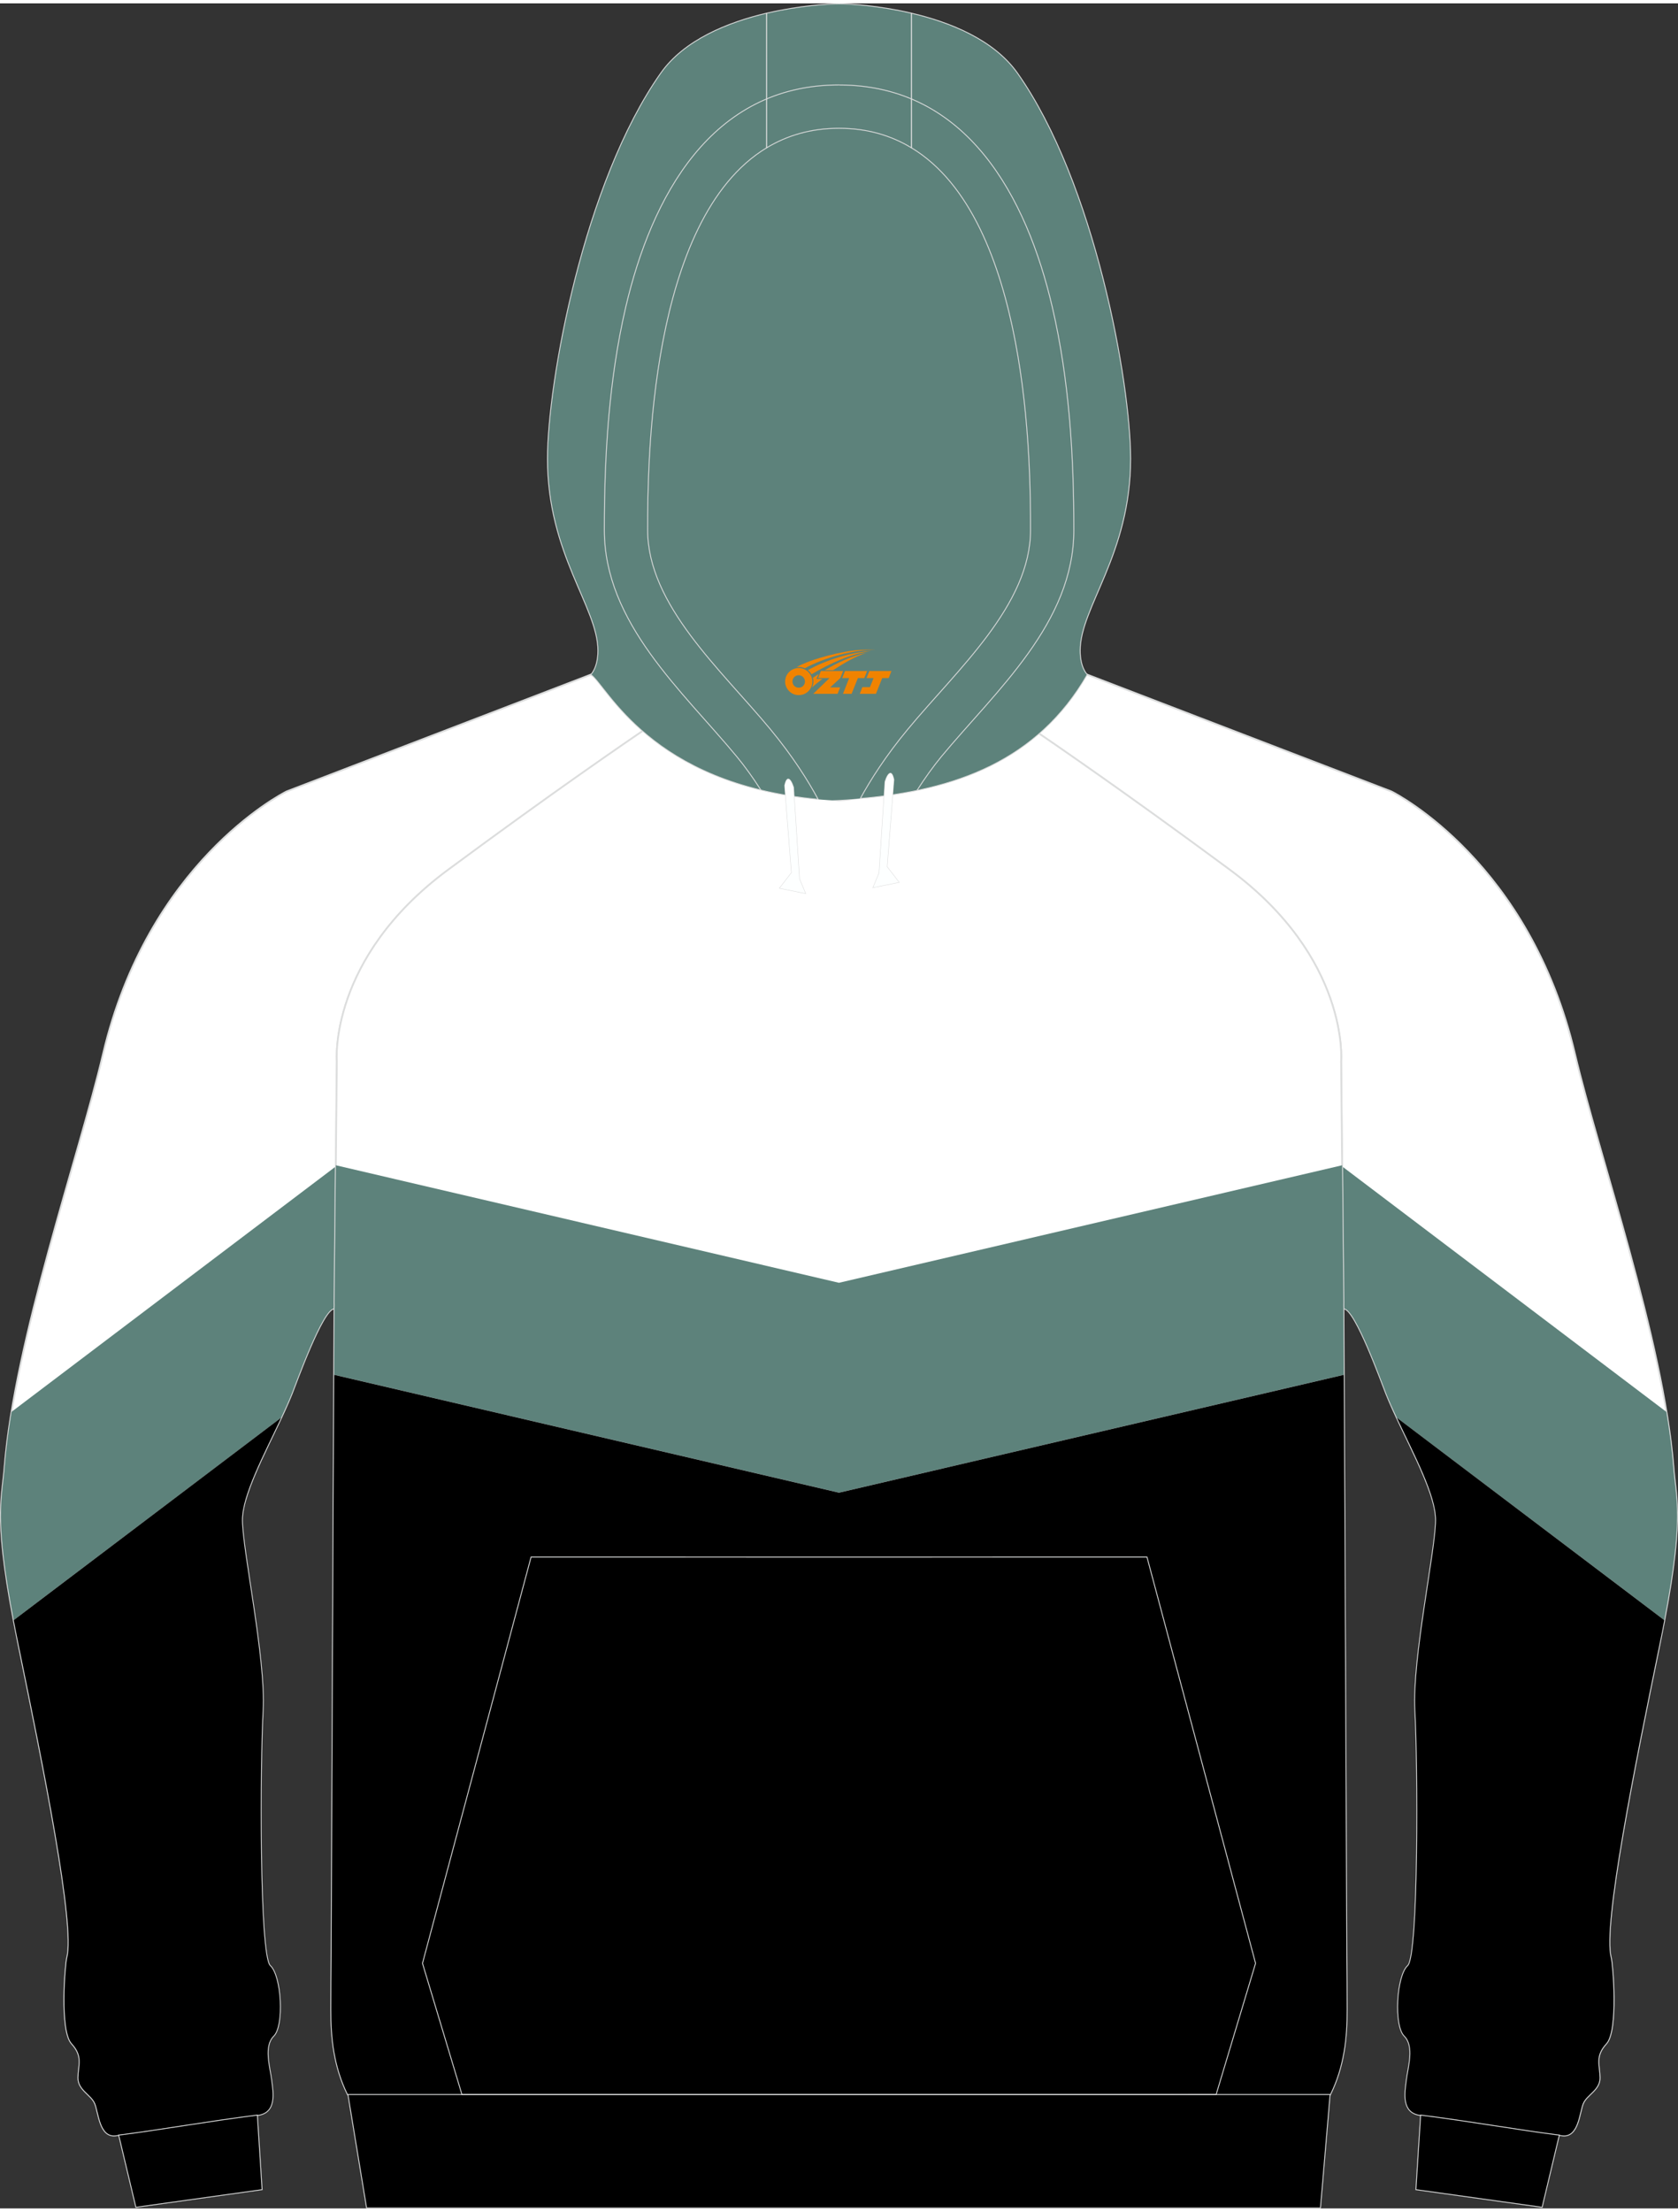
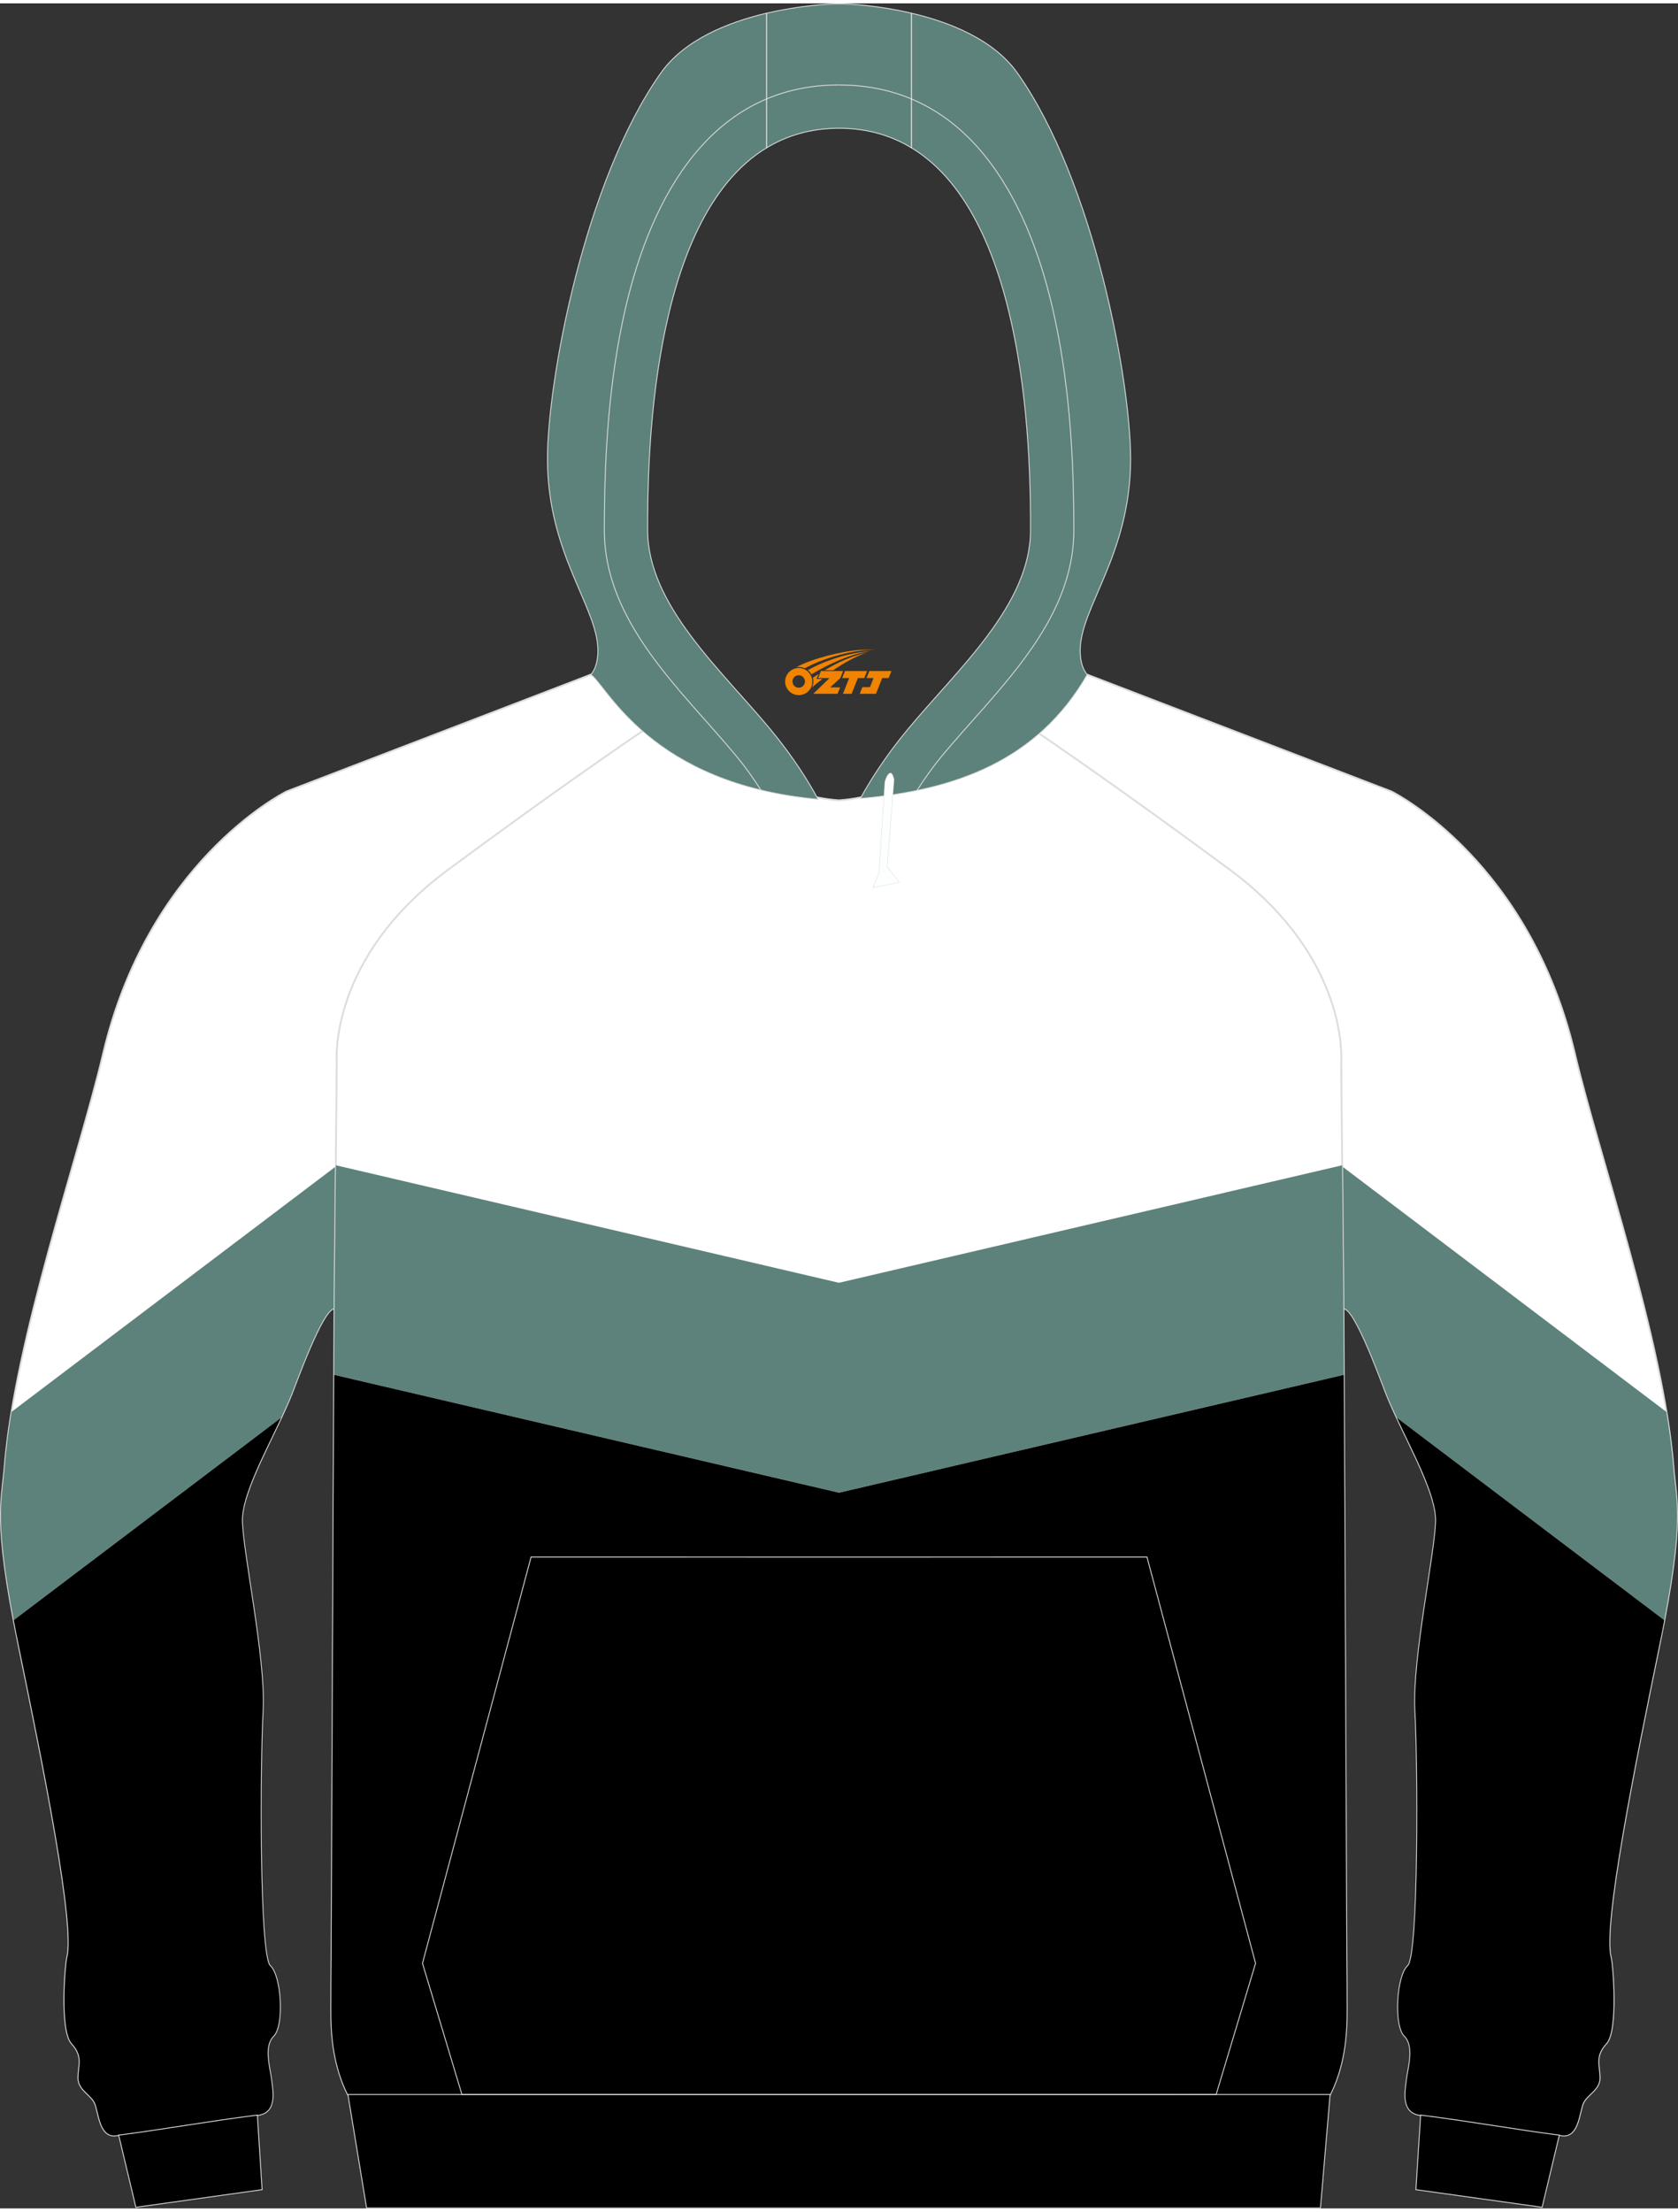
<svg xmlns="http://www.w3.org/2000/svg" version="1.1" id="图层_1" x="0px" y="0px" width="378px" height="498px" viewBox="0 0 378.87 497.63" enable-background="new 0 0 378.87 497.63" xml:space="preserve">
  <rect x="0" y="0" width="378.87" height="497.63" fill="#333333" stroke="none" />
  <g>
    <path fill-rule="evenodd" clip-rule="evenodd" fill="#FFFFFF" stroke="#DCDDDD" stroke-width="0.4" stroke-miterlimit="22.926" d="   M303.35,294.33l0.15,0.22c2.61,0.22,8.56,16.85,9.54,19.29c3.57,8.94,11.23,21.57,11.2,28.5c-0.05,6.92-5.32,31.34-4.68,42.9   c0.67,11.55,0.89,55.37-1.64,57.65c-2.53,2.3-3.13,13.48-0.79,15.79c2.36,2.35,0.88,7.03,0.5,10c-0.38,2.98-1.14,7.34,3.12,7.88   c11.8,1.46,22.44,3.42,31.99,4.59c3.62,0.48,3.81-5.15,4.65-7.17c0.79-2.02,3.82-3.07,3.79-5.85c-0.04-2.79-1.2-4.81,1.48-7.72   c2.68-2.92,1.45-17.82,1.04-19.37c-1.92-7.27,5.31-43.08,11.07-71.08l0,0c5.72-27.97,3.63-31.99,3.05-39.7   c-2.28-28.75-16.8-70.17-22.21-93.11c-10.13-43.11-40.12-58.62-41.45-59.29l-68.69-26.37L229.03,161   c4.97,3.4,21.57,14.53,48.63,34.53s25.14,43.18,25.14,43.18L303.35,294.33z" />
    <g>
      <path fill-rule="evenodd" clip-rule="evenodd" fill="#5D827B" d="M375.77,364.87l-60.38-45.69c-0.88-1.87-1.69-3.67-2.36-5.34    c-0.98-2.44-6.93-19.07-9.54-19.29l-0.15-0.22l-0.32-31.87l73.22,55.41c0.71,4.31,1.25,8.47,1.56,12.39    C378.36,337.47,380.23,341.46,375.77,364.87z" />
      <path fill-rule="evenodd" clip-rule="evenodd" d="M375.77,364.87l-60.38-45.69c3.81,8.12,8.87,17.52,8.84,23.16    c-0.05,6.92-5.32,31.34-4.68,42.9c0.67,11.55,0.89,55.37-1.64,57.65c-2.53,2.3-3.13,13.48-0.79,15.79c2.36,2.35,0.88,7.03,0.5,10    c-0.38,2.98-1.14,7.34,3.12,7.88c11.8,1.46,22.44,3.42,31.99,4.59c3.62,0.48,3.81-5.15,4.65-7.17c0.79-2.02,3.82-3.07,3.79-5.85    c-0.04-2.79-1.2-4.81,1.48-7.72c2.68-2.92,1.45-17.82,1.04-19.37c-1.92-7.27,5.31-43.08,11.07-71.08l0,0    C375.14,368.17,375.47,366.47,375.77,364.87z" />
    </g>
    <path fill-rule="evenodd" clip-rule="evenodd" fill="#FFFFFF" stroke="#DCDDDD" stroke-width="0.4" stroke-miterlimit="22.926" d="   M75.52,294.33l-0.15,0.22c-2.61,0.22-8.56,16.85-9.54,19.29c-3.57,8.94-11.23,21.57-11.2,28.5c0.05,6.92,5.32,31.34,4.68,42.9   c-0.67,11.55-0.89,55.37,1.64,57.65c2.53,2.3,3.13,13.48,0.79,15.79c-2.36,2.35-0.88,7.03-0.5,10c0.38,2.98,1.14,7.34-3.12,7.88   c-11.8,1.46-22.44,3.42-31.99,4.59c-3.62,0.48-3.81-5.15-4.65-7.17c-0.79-2.02-3.82-3.07-3.79-5.85c0.04-2.79,1.2-4.81-1.48-7.72   c-2.68-2.92-1.45-17.82-1.04-19.37c1.92-7.27-5.31-43.08-11.07-71.08l0,0c-5.72-27.97-3.63-31.99-3.05-39.7   c2.28-28.75,16.8-70.17,22.21-93.11c10.13-43.11,40.12-58.62,41.45-59.29l68.69-26.37l16.44,9.51   c-4.97,3.4-21.57,14.53-48.63,34.53s-25.14,43.18-25.14,43.18L75.52,294.33z" />
    <g>
      <path fill-rule="evenodd" clip-rule="evenodd" fill="#5D827B" d="M3.1,364.87l60.38-45.69c0.88-1.87,1.69-3.67,2.36-5.34    c0.98-2.44,6.93-19.07,9.54-19.29l0.15-0.22l0.32-31.87l-73.24,55.4c-0.71,4.31-1.25,8.47-1.56,12.39    C0.51,337.47-1.36,341.46,3.1,364.87z" />
      <path fill-rule="evenodd" clip-rule="evenodd" d="M3.1,364.87l60.38-45.69c-3.81,8.12-8.87,17.52-8.84,23.16    c0.05,6.92,5.32,31.34,4.68,42.9c-0.67,11.55-0.89,55.37,1.64,57.65c2.53,2.3,3.13,13.48,0.79,15.79c-2.36,2.35-0.88,7.03-0.5,10    c0.38,2.98,1.14,7.34-3.12,7.88c-11.8,1.46-22.44,3.42-31.99,4.59c-3.62,0.48-3.81-5.15-4.65-7.17c-0.79-2.02-3.82-3.07-3.79-5.85    c0.04-2.79,1.2-4.81-1.48-7.72c-2.68-2.92-1.45-17.82-1.04-19.37c1.92-7.27-5.31-43.08-11.07-71.08l0,0    C3.74,368.17,3.4,366.47,3.1,364.87z" />
    </g>
    <path fill-rule="evenodd" clip-rule="evenodd" fill="#FFFFFF" stroke="#DCDDDD" stroke-width="0.4" stroke-miterlimit="22.926" d="   M147.75,162.39c10.92,6.8,28.51,16.66,41.68,17.47c13.17-0.81,30.76-10.67,41.68-17.47c6.69,4.55,22.48,15.33,46.56,33.13   c27.06,20,25.14,43.18,25.14,43.18l0.52,54.43c-0.02,0.48-0.02,0.95,0.01,1.41l0.03,6.73l0.63,139.1   c0.04,4.12,0.07,8.23,0.07,12.32c0.03,6.41-0.64,12.9-3.76,19.23H189.43H78.55c-3.12-6.33-3.79-12.82-3.76-19.23   c0-4.08,0.03-8.19,0.07-12.32l0.63-139.1l0.03-6.73c0.03-0.46,0.03-0.93,0.01-1.41l0.52-54.43c0,0-1.92-23.18,25.14-43.18   C125.27,177.72,141.06,166.95,147.75,162.39z" />
    <g>
      <path fill-rule="evenodd" clip-rule="evenodd" fill="#5D827B" d="M189.43,288.74l113.6-26.52l0.3,30.9    c-0.02,0.48-0.02,0.95,0.01,1.41l0.03,6.73l0.04,8.24l-113.98,26.6L75.45,309.5l0.04-8.24l0.03-6.73    c0.03-0.46,0.03-0.93,0.01-1.41l0.3-30.9L189.43,288.74z" />
      <path fill-rule="evenodd" clip-rule="evenodd" d="M189.43,336.11l-113.98-26.6l-0.59,130.86c-0.04,4.13-0.07,8.24-0.07,12.32    c-0.03,6.41,0.64,12.9,3.76,19.23h110.88h110.88c3.12-6.33,3.79-12.82,3.76-19.23c0-4.09-0.03-8.2-0.07-12.32l-0.59-130.86    L189.43,336.11z" />
    </g>
    <path fill-rule="evenodd" clip-rule="evenodd" stroke="#DCDDDD" stroke-width="0.2" stroke-miterlimit="22.926" d="M30.68,497.38   l28.5-3.98l-1.07-16.83c-11.44,1.45-21.82,3.32-31.16,4.5c-0.07,0-0.09,0-0.16,0l0,0l0,0L30.68,497.38z" />
    <path fill-rule="evenodd" clip-rule="evenodd" stroke="#DCDDDD" stroke-width="0.2" stroke-miterlimit="22.926" d="M348.19,497.38   l-28.5-3.98l1.07-16.83c11.44,1.45,21.83,3.32,31.16,4.5c0.07,0,0.09,0,0.16,0l0,0l0,0L348.19,497.38z" />
    <polygon fill-rule="evenodd" clip-rule="evenodd" stroke="#DCDDDD" stroke-width="0.2" stroke-miterlimit="22.926" points="   78.56,471.93 300.32,471.93 298.14,497.53 82.77,497.53  " />
-     <path fill-rule="evenodd" clip-rule="evenodd" fill="#5D827B" d="M200.17,178.82L200.17,178.82l-0.45,0.07L200.17,178.82   L200.17,178.82L200.17,178.82L200.17,178.82z M194.25,179.45c2.28-4.17,5.73-9.62,10.72-15.63c11.13-13.45,27.71-28.02,27.71-44.96   c0-14.44-0.19-70.17-26.91-86.28c-4.59-2.78-9.99-4.4-16.33-4.4s-11.7,1.62-16.33,4.4c-26.7,16.11-26.89,71.84-26.89,86.28   c0,16.93,16.57,31.5,27.71,44.96c5.06,6.1,8.51,11.61,10.79,15.82c1.04,0.1,2.09,0.16,3.19,0.22   C190.04,179.77,192.16,179.63,194.25,179.45L194.25,179.45L194.25,179.45L194.25,179.45L194.25,179.45z M184.7,179.63L184.7,179.63   c-0.35-0.03-0.71-0.05-1.02-0.12C184.01,179.56,184.35,179.6,184.7,179.63L184.7,179.63L184.7,179.63L184.7,179.63z M183.11,179.48   c-1.48-0.16-2.91-0.35-4.33-0.57h0.03C180.2,179.13,181.63,179.32,183.11,179.48L183.11,179.48z" />
    <path fill-rule="evenodd" clip-rule="evenodd" fill="#5D827B" stroke="#DCDDDD" stroke-width="0.2" stroke-miterlimit="22.926" d="   M205.77,2.21c8.77,2.05,18.63,6.01,23.95,13.51c17.47,24.71,25.56,69.89,25.56,87.07c0,21.58-11.39,33.48-11.39,43.28   c0,3.86,1.55,5.34,1.61,5.41c-11.25,19.52-29.89,26.13-51.25,27.97c2.28-4.17,5.73-9.62,10.72-15.63   c11.13-13.45,27.71-28.02,27.71-44.96c0-14.44-0.19-70.17-26.91-86.28L205.77,2.21L205.77,2.21L205.77,2.21L205.77,2.21   L205.77,2.21z M173.12,32.58c-26.7,16.11-26.89,71.84-26.89,86.28c0,16.93,16.57,31.5,27.71,44.96c5.06,6.1,8.51,11.61,10.79,15.82   c-37.92-3.45-47.64-25.59-51.34-28.16c0,0,1.61-1.48,1.61-5.41c0-9.81-11.39-21.71-11.39-43.28c0-17.18,8.13-62.36,25.59-87.07   c5.29-7.5,15.19-11.46,23.91-13.51L173.12,32.58L173.12,32.58L173.12,32.58L173.12,32.58z" />
    <path fill-rule="evenodd" clip-rule="evenodd" fill="#5D827B" stroke="#DCDDDD" stroke-width="0.2" stroke-miterlimit="22.926" d="   M205.77,2.21v30.38c-4.59-2.78-9.99-4.4-16.33-4.4s-11.7,1.62-16.33,4.4V2.22c7.44-1.74,14.08-2.12,16.33-2.12   C191.71,0.09,198.33,0.47,205.77,2.21L205.77,2.21z" />
    <path fill="none" stroke="#DCDDDD" stroke-width="0.2" stroke-miterlimit="22.926" d="M201.81,175.18l-1.55,19.68l2.69,3.48   l-5.79,1.17l1.36-3.26l1.33-20.66C199.84,175.59,201.08,171.76,201.81,175.18L201.81,175.18z" />
    <path fill-rule="evenodd" clip-rule="evenodd" fill="#FDFFFF" d="M201.81,175.18l-1.55,19.68l2.69,3.48l-5.79,1.17l1.36-3.26   l1.33-20.66C199.84,175.59,201.08,171.76,201.81,175.18L201.81,175.18z" />
-     <path fill="none" stroke="#DCDDDD" stroke-width="0.2" stroke-miterlimit="22.926" d="M177.19,176.51l1.55,19.68l-2.69,3.48   l5.79,1.17l-1.36-3.26l-1.33-20.69C179.16,176.89,177.94,173.06,177.19,176.51L177.19,176.51z" />
-     <path fill-rule="evenodd" clip-rule="evenodd" fill="#FDFFFF" d="M177.19,176.51l1.55,19.68l-2.69,3.48l5.79,1.17l-1.36-3.26   l-1.33-20.69C179.16,176.89,177.94,173.06,177.19,176.51L177.19,176.51z" />
    <path fill="none" stroke="#DCDDDD" stroke-width="0.2" stroke-miterlimit="22.926" d="M171.79,177.52   c-1.77-2.76-3.6-5.31-5.41-7.5c-12.34-14.9-29.93-30.18-29.93-51.16c0-16.83,1.02-33.92,4.84-50.34   c5.79-24.74,19.23-50.11,48.14-50.11 M207.03,177.65c1.77-2.78,3.67-5.41,5.48-7.62c12.36-14.9,29.95-30.18,29.95-51.16   c0-16.83-1.04-33.92-4.87-50.34c-5.77-24.74-19.2-50.11-48.14-50.11" />
    <polygon fill="none" stroke="#DCDDDD" stroke-width="0.2" stroke-miterlimit="22.926" points="274.59,471.93 283.49,442.32    258.97,350.63 189.44,350.64 119.91,350.63 95.39,442.32 104.3,471.94 259.02,471.94  " />
  </g>
  <g id="图层_x0020_1">
    <path fill="#F08300" d="M177.45,154.08c0.416,1.136,1.472,1.984,2.752,2.032c0.144,0,0.304,0,0.448-0.016h0.016   c0.016,0,0.064,0,0.128-0.016c0.032,0,0.048-0.016,0.08-0.016c0.064-0.016,0.144-0.032,0.224-0.048c0.016,0,0.016,0,0.032,0   c0.192-0.048,0.4-0.112,0.576-0.208c0.192-0.096,0.4-0.224,0.608-0.384c0.672-0.56,1.104-1.408,1.104-2.352   c0-0.224-0.032-0.448-0.08-0.672l0,0C183.29,152.2,183.24,152.03,183.16,151.85C182.69,150.76,181.61,150,180.34,150C178.65,150,177.27,151.37,177.27,153.07C177.27,153.42,177.33,153.76,177.45,154.08L177.45,154.08L177.45,154.08z M181.75,153.1L181.75,153.1C181.72,153.88,181.06,154.48,180.28,154.44C179.49,154.41,178.9,153.76,178.93,152.97c0.032-0.784,0.688-1.376,1.472-1.344   C181.17,151.66,181.78,152.33,181.75,153.1L181.75,153.1z" />
    <polygon fill="#F08300" points="195.78,150.68 ,195.14,152.27 ,193.7,152.27 ,192.28,155.82 ,190.33,155.82 ,191.73,152.27 ,190.15,152.27    ,190.79,150.68" />
    <path fill="#F08300" d="M197.75,145.95c-1.008-0.096-3.024-0.144-5.056,0.112c-2.416,0.304-5.152,0.912-7.616,1.664   C183.03,148.33,181.16,149.05,179.81,149.82C180.01,149.79,180.2,149.77,180.39,149.77c0.48,0,0.944,0.112,1.36,0.288   C185.85,147.74,193.05,145.69,197.75,145.95L197.75,145.95L197.75,145.95z" />
    <path fill="#F08300" d="M183.22,151.42c4-2.368,8.88-4.672,13.488-5.248c-4.608,0.288-10.224,2-14.288,4.304   C182.74,150.73,183.01,151.05,183.22,151.42C183.22,151.42,183.22,151.42,183.22,151.42z" />
    <polygon fill="#F08300" points="201.27,150.68 ,200.65,152.27 ,199.19,152.27 ,197.78,155.82 ,197.32,155.82 ,195.81,155.82 ,194.12,155.82    ,194.71,154.32 ,196.42,154.32 ,197.24,152.27 ,195.65,152.27 ,196.29,150.68" />
    <polygon fill="#F08300" points="190.36,150.68 ,189.72,152.27 ,187.43,154.38 ,189.69,154.38 ,189.11,155.82 ,183.62,155.82 ,187.29,152.27    ,184.71,152.27 ,185.35,150.68" />
    <path fill="#F08300" d="M195.64,146.54c-3.376,0.752-6.464,2.192-9.424,3.952h1.888C190.53,148.92,192.87,147.49,195.64,146.54z    M184.84,151.36C184.21,151.74,184.15,151.79,183.54,152.2c0.064,0.256,0.112,0.544,0.112,0.816c0,0.496-0.112,0.976-0.32,1.392   c0.176-0.16,0.32-0.304,0.432-0.4c0.272-0.24,0.768-0.64,1.6-1.296l0.32-0.256H184.36l0,0L184.84,151.36L184.84,151.36L184.84,151.36z" />
  </g>
</svg>